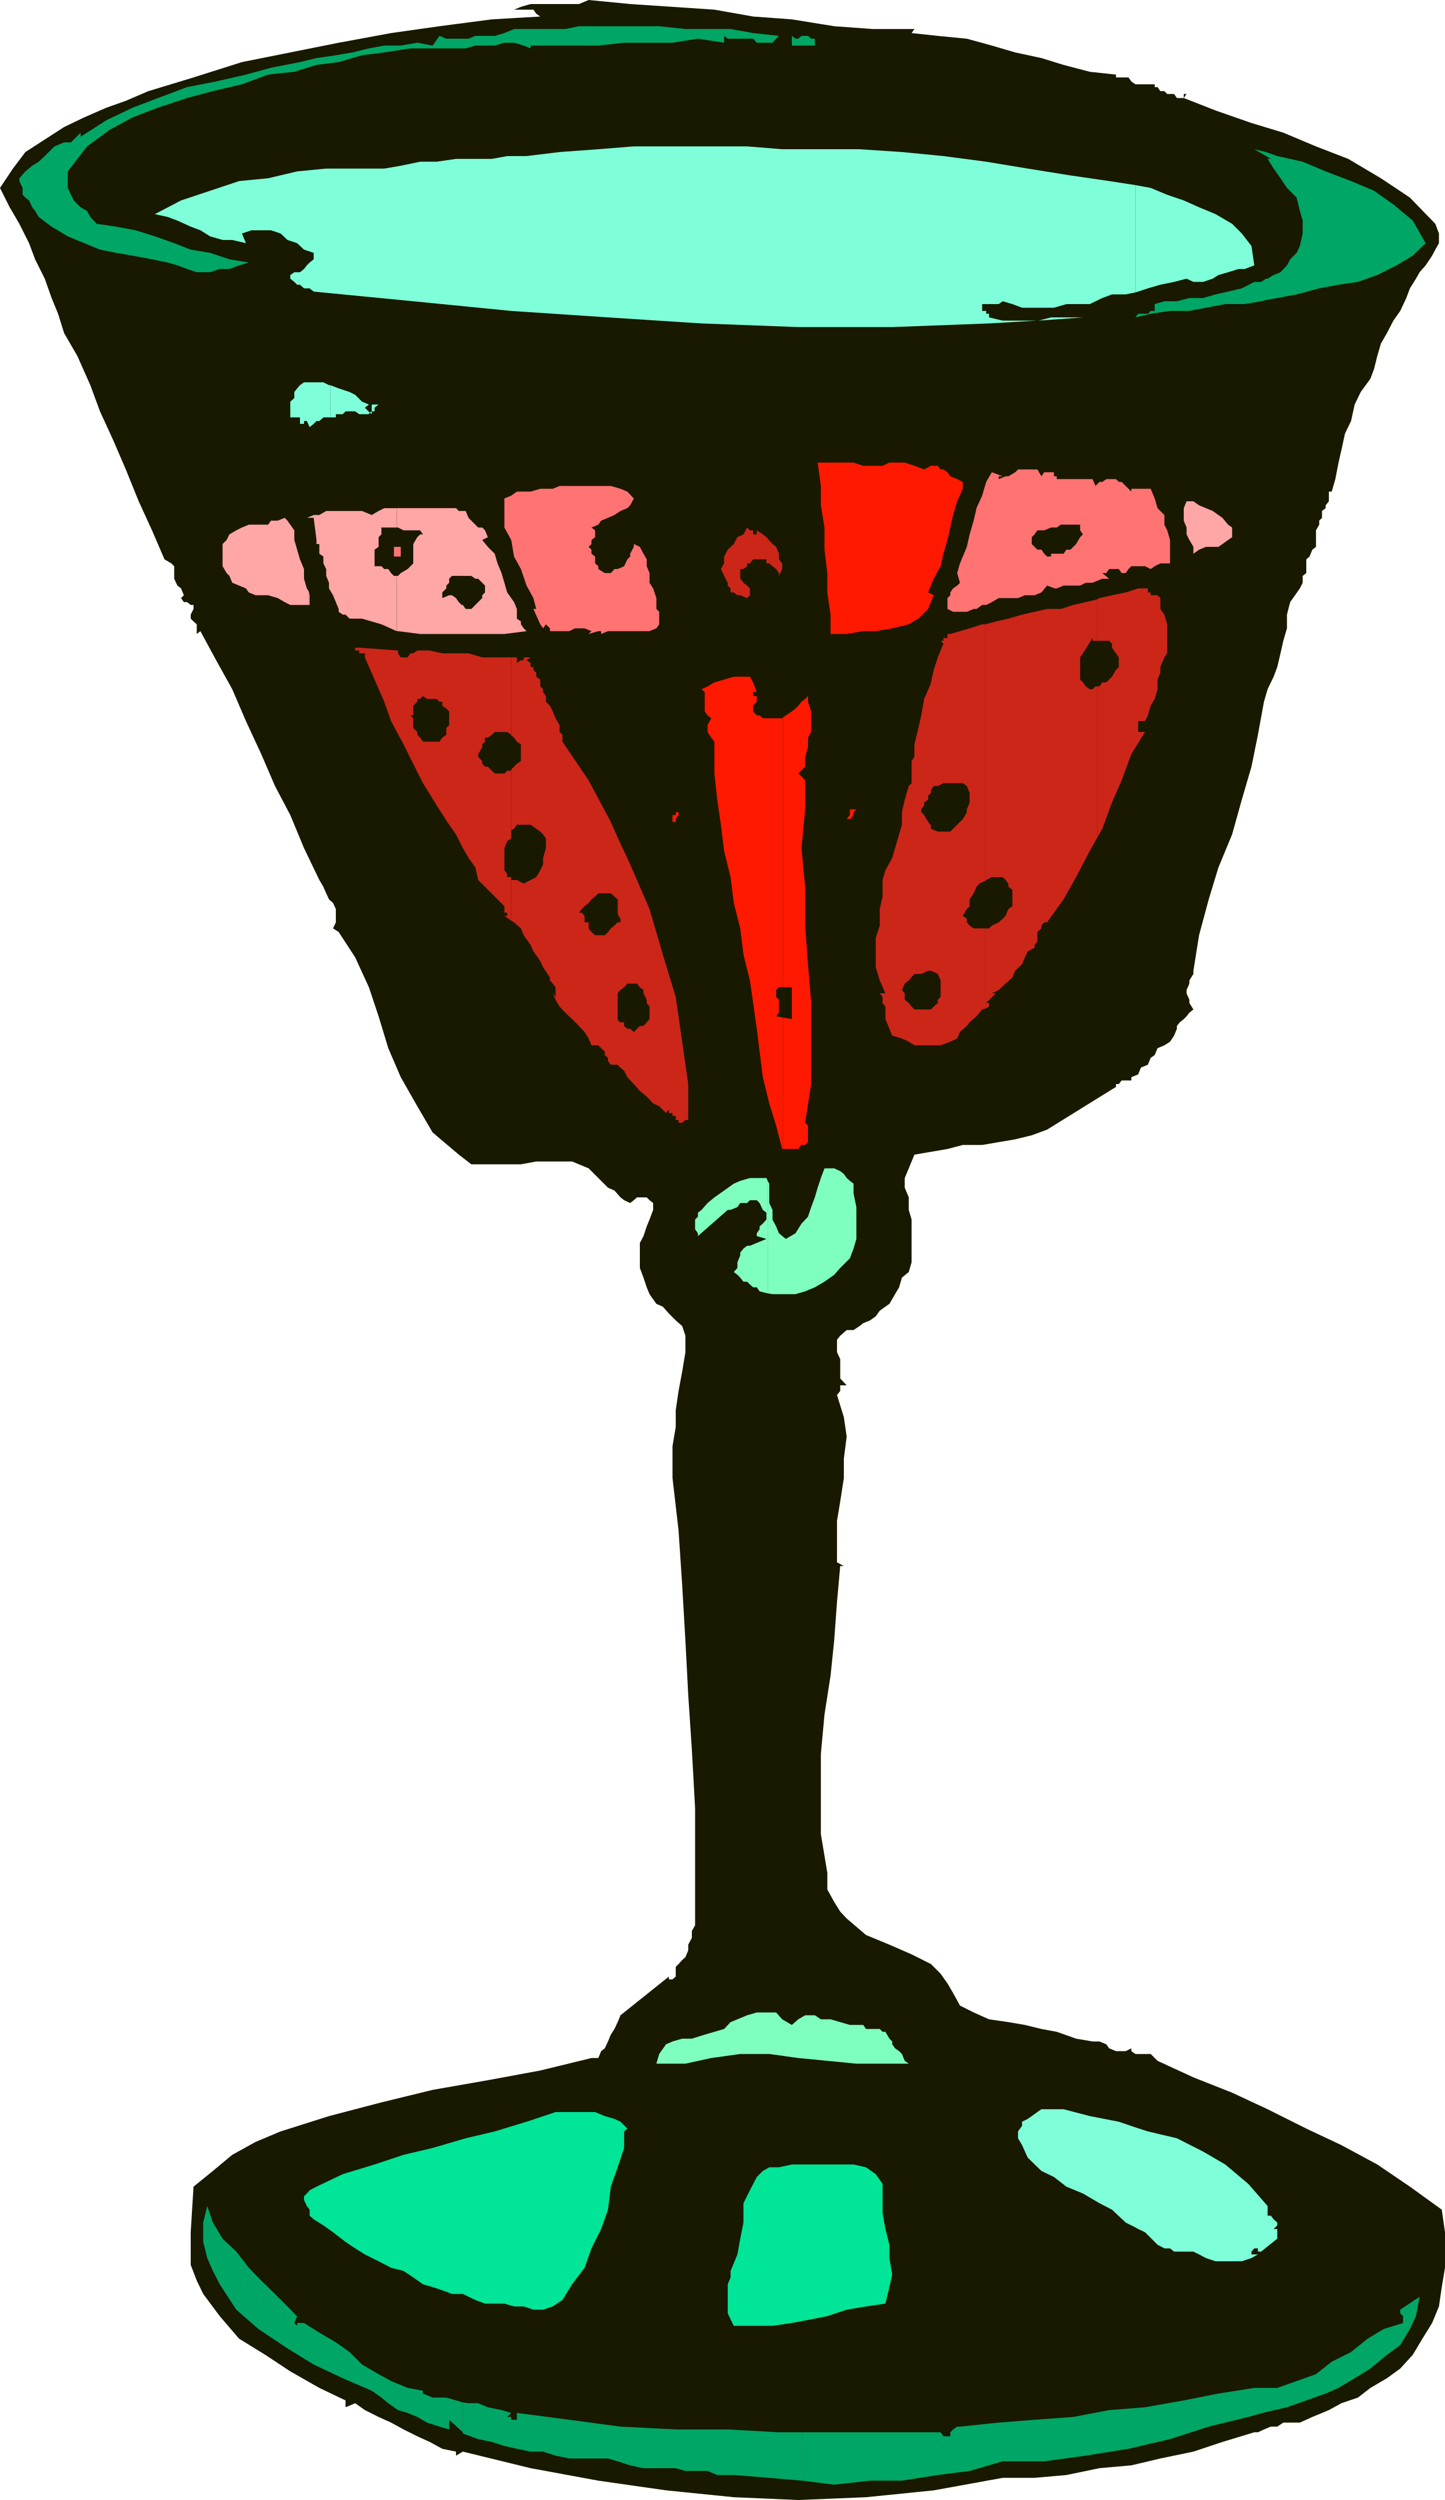
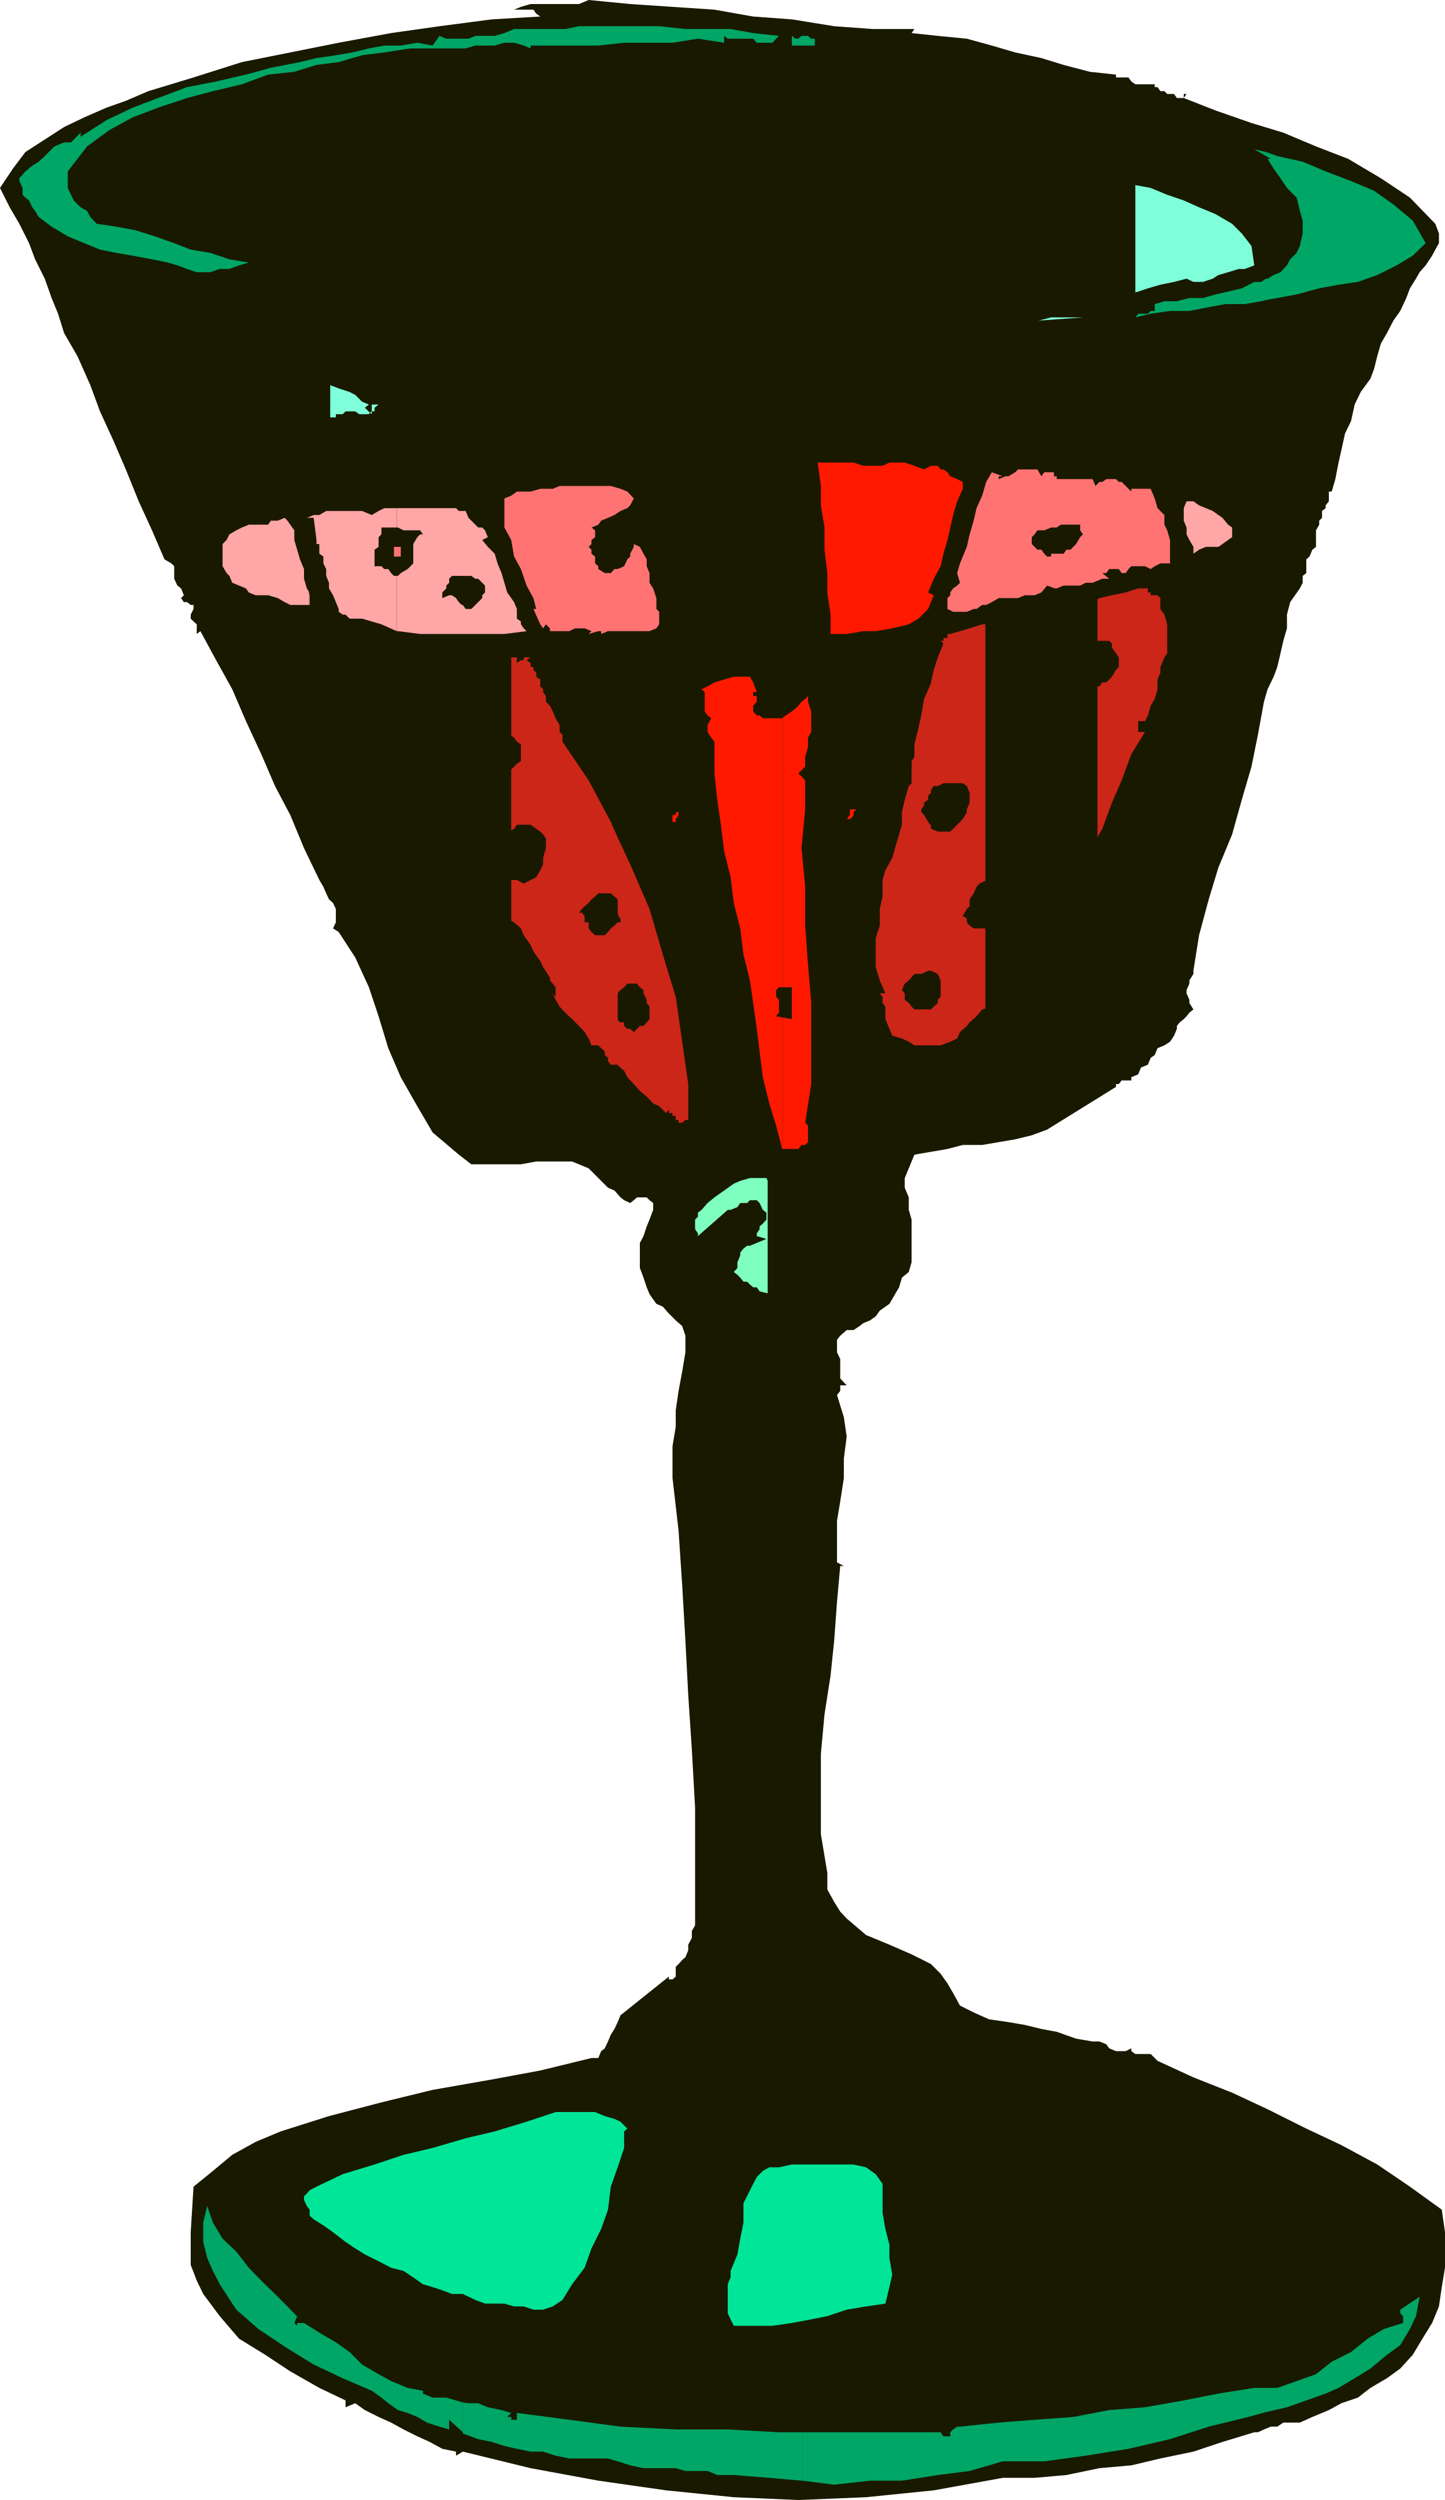
<svg xmlns="http://www.w3.org/2000/svg" width="358.402" height="619.898">
  <path fill="#191900" d="m226.8 7.2-.698 1 6.5.698 7.199.7L246 11.3l5.8 1.7 6.5 1.398 5.5 1.7 6.5 1.703 6.5.699v.7h3.102l.7 1 1 .698h4.8v.7h.7l.699 1h1l.699.703h1.703l.7 1h1.699v-1h.699l-.7 1 7.899 3.097 8.902 3.102 7.899 2.398 8.101 3.403 8 3.097L342.5 44.2l7.203 4.8L356 55.5l.902 2.398v2.403L356 61.898l-.797 1.5-1.601 2.403-1.5 1.699-.899 1.598-1.5 2.402-.902 2.398-1.5 3.2-1.7 2.402L344 82.598l-1.5 2.601-.898 3.102-.801 3.199-.899 2.398L337.5 97.2l-1.5 3.102-.898 4.097-1.5 3.102-.899 4.098L332 114.7l-.797 4.102-.902 3.097h-.7v2.403l-.8 1v1.398-.7l-.899.7v1.698l-.699.7v1l-.8 1.402v3.398l.8-1-.8 1v.7l-.903.703-.7 1.699-.8.7v3.398l-.898.703v1.699l-.7 1.398-2.402 3.403-.797 3.097v3.403l-.902 3.097-.7 3.102-.8 3.398-.899 2.403-1.5 3.097L313.5 174l-1.5 8.2-1.598 7.898L308 198.3l-2.398 8.597-3.399 8.2-2.402 7.902-2.399 8.898L296 240.7v.801l-1 1.598v.8l-.7 1.602v.8l.7 1.598v.801l1 1.602-1 .797-.7.902-.698.7-1 .8-.7.898v.7l-.699 1.703-1 1.5-1.402.898-1.7.7-.699 1.699-1 .703-.699 1.699-1.703.7-.7 1.698-1.698.7v.8h-2.399l-.703.903h-.7v.699l-17.097 10.598-3.8 1.402-4.102 1-4.098.7-4.101.698H238.8l-3.801 1-4.098.7-4.101.703-1.399 3.398-1 2.399v2.402l1 2.398V300l.7 2.398V313l-.7 2.398-1.699 1.403-.703 2.398-1 1.7-1.398 2.402-1 .699-1.399 1-1 1.398-1.402 1-1.7.7-.898.703-1.5 1H210l-1.598 1.398-.8 1v3.102l.8 1.699v4.8l1.598 1.7h-1.598v1.398l-.8 1 1.699 5.5.699 4.801-.7 5.5v4.801l-.898 5.8-.8 4.798v10.3l1.699.903h-.899l-.8 8.898-.7 9.602L206 415.5l-1.5 9.598-.898 9.8v19.903l1.601 9.597v4.102l1.7 3.098 1.5 2.402 1.597 1.7 4.8 4.1 5.802 2.4 5.5 2.398 4.8 2.402 2.399 2.398 1.699 2.403 1.402 2.398 1.7 3.102L241.5 499l3.8 1.7 4.802.698 4.101.7 4.098 1 3.8.703 4.801 1.699 4.098.7h1.703l1.7.698.699 1 1.699.7h2.402l1.399-.7v.7l1 .703h3.8l1.7 1.699 8.898 4.098 9.602 3.8 8.8 4.102 9.598 4.8 8.703 4.098 8.899 4.801 8.101 5.5 7.899 5.7.8 5.601v8.8l-.8 4.798-.7 4.8-1.699 4.102-2.402 3.898-2.399 4-3.101 3.403-3.301 2.398-4.098 2.399-3.101 2.402-4.098 1.398-3.101 1.7-4.102 1.703-3.098 1.398h-4.101l-1.5 1h-1.598l-1.703.7-1.5.699h-.898l-7.899 2.402-7.203 2.398-8.2 1.7-7.198 1.703-7.899.699-8.203 1.7-7.898.698h-7.899l-17.101 3.102-16.801 1.7-16.801.698-16-.699-16.797-1.699-16.8-2.402L131.601 612l-16.801-4.102-1.7 1v-1l-3.398-.699-3.101-1.699-3.102-1.402-3.398-1.7L97 600.7l-3.098-1.398-3.402-1.703-2.398-1.7-2.399 1V595.2l-6.5-3.101L72 588l-6.2-4.102-6.5-4-4.8-5.597-4.098-5.5-1.601-3.301-1.5-3.902V553.5L48 542.2l4.8-3.9 4.802-4 5.8-3.202 6.2-2.598 12-3.8 13-3.4 12.699-3.1L121 515.8l13-2.402 12.703-3.097h1.7l.699-1.703.898-.7.8-1.699.7-1.699.902-1.402.801-1.7.7-1.699 12-9.601v.703h.898l.8-.703v-2.399l.7-.699.902-1 .797-.7.703-1.702v-1.399l.899-1.699v-1.7l.8-1.402v-29.097l-.8-14.403-.899-13.597-.703-13.5-.797-13.703-.902-13.598-1.5-13v-7.902l.8-4.797v-4.102l.7-4.8.902-4.801.797-4.797v-4.102l-.797-2.398-1.601-1.403-1.7-1.699-1.5-1.699-1.601-.7-1.7-2.402-.699-1.699-.8-2.398-.899-2.403V308.2l.899-1.699.8-2.402.7-1.7L162 300v-1.7l-.898-.702-.7-.7H158l-.797.7-.902.703-1.5-.703-.899-.7-1.5-1.699-1.601-.699-1.7-1.7-.699-.702-1.699-1.7-.703-.699-4.098-1.699H133l-3.797.7h-12.3l-3.102-2.4-6.5-5.5-3.801-6.5-4.098-7.202-3.101-7.2L93.902 252l-2.402-7.2-3.398-7.402-4.102-6.3-1.398-.899.699-1.5v-3.3l-.7-1.5-1-.899-.699-1.5-.699-1.602-1-1.699-3.8-7.898L72 202.098l-3.797-7.2L64.801 187 61 178.8l-3.398-7.902-4-7.199-3.899-7.199-.902.7v-2.4l-.801-.702-.7-.7v-1h-.898.899L48 151v-1h-.7l-.898-.7h-.8l-.7-1 .7-.702-.7-1.7L44 145.2l-.797-1.699v-3.102l-.703-.699-1.7-1-3.097-7.199-3.3-7.2-3.2-7.902-3.101-7.199L24.8 102l-2.399-6.5-3.199-7.2-3.3-5.702-1.5-4.797-1.602-3.903-1.7-4.8L8.704 64.3l-1.5-4-2.403-4.8-2.399-4.102L0 46.598 3.203 41.8l3.098-4.102 4.8-3.101 4.801-3.098 5-2.402 5.5-2.399L31.203 25l5.598-2.402L48 19.199l12-3.8L72 13l12-2.402 13-2.399L109 6.5l13-1.7 12-.702-1-.7-.7-1h-4.8l1.703-.699L131.602 1h12L146 0l10.3 1 10.5.7 10.403.698 9.598 1.7 9.601.703 10.5 1.699 9.598.7h10.3" />
  <path fill="#00a666" d="m114.8 603.398 3.802 1.403 3.398.699 3.102 1 3.101.7 3.399.698h3.101l3.098 1 3.402.7h9.598l2.402.703 3.098 1 3.3.699h8l2.399.7h5.5l2.402 1H182l8.8.698 8 .7h.2v-12h-5.797l-12.703-.7h-12.898l-13.7-.699L141.203 600l-13-1.7v1.7h-1.402v-.7h-1l1-1-2.399-.702-3.402-.7-2.398-1h-2.399l-1.402-.199v7.7" />
  <path fill="#00a666" d="m114.8 595.7-1.698-.5-2.399-.7h-3.402l-2.399-1v-.7l-3.8-.702-4.102-1.7-3.098-1.699-4.101-2.398-3.098-3.102-3.402-2.398-4.098-2.403-3.8-2.398h-1.7v.7L73 576l.703-1.7.7.798-3.102-3.2-3.098-3.097-3.402-3.301-3.098-3.2-3.101-4-3.399-3.202-2.402-4L51.402 547l-1 4.098v4.8l1 4 1.399 3.2 1.699 3.3 4.102 6.301 5.5 4.801 7.199 4.8 6.5 4L85 589.7l7.203 3.1 2.399 1.7 1.699 1.398 2.402 1.7 2.399.703 2.398 1 2.402 1.398 3.098 1 2.402.7V600l3.399 3.098v.3-7.699M114.8 12h.7l2.402-.7h4.801l2.399-.702h2.398l2.402.703 1.7.699v-.7h16.8l6.399-.702h12l6.3-1 6.5 1v-1.7l.899.7h6.3l.903 1-.902.703.902-.703h3.899l.898-1 .703-.7-6.402-.699-5.598-1H170l-6.5-.699h-19.898l-3.399.7H127.5l-2.398 1-2.399.698h-4.8l-1.7.7h-1.402V12m-.001-2.402h-4.097l-1.703-.7-1.7 2.403-3.8-.703-4.098.703h-4.101L91.5 12l-4.098 1-4.101.7-4.801.698-4.098 1-7.199 1.403L61 18.5l-7.398 1.7-7.2 1.398-7.199 2.703-6.3 2.398-6.5 3.102L20 33.898v-1l-2.398 2.403h-1.7l-2.402 1-2.398 2.398-1.5 1.399-1.602 1L6.3 42.5l-1.5 1.7v.698l.802 1.7V48.3l.698.7.902.7L8 51.397l.703.903.899 1.5 3.199 2.398 4 2.399 4.101 1.703 3.899 1.597 4 .801 4.101.7 4.801.902 3.899.797L44 65.8l2.402.898 2.399.801h3.3l2.399-.8h2.402l2.399-.9 2.402-.702-4.8-.797-4.801-1.602-4.801-.8-4.098-1.598-4.8-1.703-4.801-1.5-4.801-.899L24 55.5l-1.598-1.7-.8-1.5L20 51.399 18.3 49.7l-.698-1.398-.801-1.703V42.5l4.8-6.2 5.602-4.1 5.7-3.102 6.3-2.399 7.2-2.398 6.398-1.703 7.199-1.7 6.5-2.398 6.5-.7 5.5-1.702 5.5-.7 5.8-1.699L95.3 13l6.5-1h13V9.598m84.2 605.5 7.902 1 8.899-1h7.902l8.899-1.399 7.898-1 8.203-2.398H259l10.3-1.403 10.602-1.699 10.301-2.398 9.598-3.102 9.8-2.398 4.399-1.203v-6h-2.898l-8.899 1.402-8.601 1.7-9.602 1.698-8.898.7-8.899 1.703-9.601.699-8.899.7-9.601 1h-.7l-1 .698-.699.7v1H234l-.7-1H199v12M199 11.3h3.102V9.599h-.899l-.8-.7H199v2.403m0-2.404h-.2l-.8.7h-.7l-.898-.7v2.403H199V8.898m115 589.2 5.203-1.2 9.598-3.398 3.199-1.402 4-2.399 3.902-2.398 4.098-3.403 3.3-2.398 2.403-4 1.5-3.2.899-4.8-4.801 3.2v.898l.699.703V576l-4.797 1.5-4 2.398-4.101 3.301-4.801 2.399-3.899 3.101-9.601 3.399H314v6m0-523.7 2.8-.5 4.802-.898 5.601-1.5 4.797-.902 4.8-.7 4.802-1.699 4.8-2.398 4-2.403 3.2-3.097-3.2-5.602-4.8-4-4.801-3.398-5.7-2.403-6.3-2.398-5.7-2.402-6.3-1.399-2.801-1v1l1.203.7h-.8l1.5 2.402 1.699 2.398 1.601 2.399L321.602 49l.8 3.3.7 2.4v3.198l-.7 3.102-.8 1.7L320 64.3l-.797 1.5-1.601 1.7-1.7.7-1.5.898H314v5.3m0-5.3-1.2.8h-1.698L308 71.5l-3.398.8-3.102.7-3.098.898H295l-3.098.801h-3.101l-2.399.7v1.699h-1l-.699.703h-2.402l-.7.898 3.801-.898 4.801-.703H295l4.102-.797 4.8-.903h4.801l4.098-.699 1.199-.3v-5.301m0-31.398-2.898-.7L314 38.7zm0 0" />
  <path fill="#ff7373" d="m157.203 123.598-.902 1.703-.7.699-1.699.7-1.5 1-1.601.698-1.7.7-.699 1-1.699.703.899.699v1.7l-.899.698v1l-.703.7.703.703v1l.899.699v1.7l.8.698v.7l1.598 1h1.5l.902-1h.801l1.598-.7.8-1.699.7-.699v-.7l.902-1.702v-.7l1.5.7.899 1.703.8 1.398v1.7l.7 1.699v2.402l.898 1.398.8 2.403V151l.7.7v3.1l-.7 1-1.698.7H150.8l-1.7.7v-.7h-.699l-2.402.7.703-.7-1.703-.7h-2.398l-1.399.7h-4.8v-.7l-1-1-.7 1-.703-1-1.7-3.8h.7l-.7-2.7-1.698-3.1-1.399-4.102L127.5 138l-.7-4.102-1.698-3.097v-7.203l1.699-.7 1.402-1h3.399L134 121.2h3.102l1.699-.699H151.5l2.402.7 1.7.698 1.601 1.7m-57.801 11.999V138h-1.699v-2.402h1.7m162.199 10.3h.5l1.699-.699h4.101l1.399-.699H271l2.402-1h1.7l-1.7-1.402h1l.7-1h2.398l.703 1h1l.7-1 .699-.7H284l1.402.7 1-.7 1.399-.699V138v1.7h2.402v-5.802l-.703-2.398-.7-1.402v-2.399L287.103 126l-.7-2.402-1-2.399h-4.8v.7l-2.399-2.399h-.703l-.7-.7h-2.398l-1 .7h-.699l-1 1-.703-1.7h-8.898v-.702h-.5V130.8h.5l1-.703h4.8v1.402l.7 1-.7.7-1 1.698-1.402 1.403h-1l-.7 1h-2.198v8.597m-.001-8.597h-.899v.7h-1l-.703-.7-.7-1h-1l-.698-.702-.7-.7V133.2l.7-.699.699-1H259l1.703-.7h.899v-12.702h-.2v-1H259l-.7 1-1-1.7h-4.8l-.7.7-1.698 1h-.7l-1.699.703v-.703h1l-2.703-1-1.398 2.402-1 3.398-1.399 3.102-.703 3.098-1 3.402-.7 3.098-1.698 4.101-.7 2.399.7 2.402-.7.7-1 .698-.699 1v.7l-.703.703V151l1.402.7h3.399l1.699-.7h.703l1.399-1h1l1.398-.7 1.703-1h4.797l1.703-.702h2.399l1.699-.7 1.402-1.699 1.899.7V137.3" />
  <path fill="#ffa6a6" d="M305.602 130.8v2.4l-1 .698-1.399 1-1 .7h-3.101l-1.7.703-1.402 1v-1.703l-1-1.7-.7-1.398v-1.7l-.698-1.702V126l.699-1.7H296l1.402 1 3.399 1.4 1.402 1 1 .698 1.399 1.7 1 .703M76.602 150h.199v-2.402l-.2-.899V150" />
  <path fill="#ffa6a6" d="m76.602 146.7-.5-.802-.7-2.398v-2.402l-1-2.399-.699-2.398-.703-2.403V131.5l-1-1.402-.7-1-.698-.7-1.7.7h-1.699l-.703 1h-4.797L60 130.8l-1.398.699-1.7 1-.699 1.398-1 1v5.5l1 1.7.7.703.699 1.699L61 145.898l.703 1 1.7.7H66.5l2.402.703 1.7 1L72 150h4.602v-3.3m0-18.302H77.8l.699 5.5v1h.703v2.403l1 .699v1.7l.7 1.398v1.703l.699 1.699v1.398l1 1.7.699 1.703L84 151v.7l1 .698h.703l1 1h3.098l4.8 1.403 3.801 1.699v-13.7h-.699l-.703-.702-.7-1h-1l-.698-.7h-1.7v-4.097l1-.703v-2.399l.7-.699v-1.7h3.8V126h-3.101l-1.399.7-1.699 1-2.402-1h-8.899l-1.699 1h-1.402l-1.2.5v.198" />
  <path fill="#ffa6a6" d="m76.602 128.2-.5.198h.5zm21.8 28.3h.301l5.5.7H114.5V150l-.7-.7-.698-1-1-.702h-.7l-1.699.703v-1.403l1-1v-.699l.7-.699v-1l.699-.7h2.398v-16.1h-.7l-.698-.7h-14.7v4.8h.301l1.399.7h4.101l.7 1h-.7l-.703.7-1 1.698v4.801l-1.398 1.399-1.7 1-.699.703h-.3V156.5m16.097.7h10.602l5.5-.7-.7-.7-.699-1v-.702l-1-.7V151l-.703-1.7-1.7-2.402-.698-2.398-.7-2.402-1-2.399-.699-2.398-1.703-1.703-1.398-1.7L121 133.2l-.7-1.699-.698-.7h-1l-.7-.702-1.699-1.7-.703-1.699h-1v16.102h2.402l1 .699h.7l1.699 1.7v1.698l-.7.7v.703L116.903 151H115.5l-.7-1h-.3v7.2" />
  <path fill="#ffa6a6" d="m116.203 128.398.7-.699-.7.7" />
-   <path fill="#cc2619" d="m187.703 131.5 1.5 1 .899.7 1.5 1.698.898.7.703 1.703v1.398l.797 1v1.399l-.797 1.703v-.703l-.703-1-.898-.7-.801-.699h-.7v-1h-3.3l-.801 1h-.7v.7l-.898.699h-.8v2.402l.8 1 .899.7.699.698v1.7l-.7.703-1.698-.703h-.7l-.902-.7h-.797v-1l-.703-.699v-.699l-.898-1.7-.801-1.702.8-1.399V138l.899-1.7 1.5-1.402.902-1.699 1.5-.699.899-1.7.699.7h.8v1h.903v-1m-81.601 64.598 2.199 3.601 3.101 4.801 1.7 2.398 1.699 3.403 1.402 2.398 1.7 2.399.699 3.101 6.5 6.5v1.602h.699v.797h-.7l1.7 1.203V217.5h-1v-.8l-.7-.9v-5.5l.7-1.702 1-.7v-17.097.297h-1l-.7.703h-2.398L121 190.098h-.7l-.698-.7v-.699l-1-1V187l1-1.7v-.702l.699-.7v-1H121l1-.699.703-.699h3.098l1 .7v.198V163h-7.2l-3.398-1h-6.5l-3.101-.7h-.5v12h2.199l.699.7h.703v1l1 .7.7.698v3.403l-.7.699v1.7l-1 .698-.703 1h-2.898v12.2m0-12.2h-1.2l-.699-1-.703-.699v-.699l-1-1v-2.402l-.7-.7h.7V175l1-1v-.7h.703l.7-.702 1 .703h.199v-12H103.5l-1 .699h-.7l-.698 1h-1.7l-.699-1v-.7l-9.601-.702h-1v.703h1V162H90.5v1l2.402 5.5 2.399 5.5L97 178.8l3.102 5.798 2.398 4.8 2.402 4.801 1.2 1.899v-12.2" />
  <path fill="#cc2619" d="m126.8 228.3.7.4 1.703 1.5.7 1.698 1.699 2.403.699 1.597 1.699 2.403.703 1.5 1.7 2.597v.7l.699.8.699.903v2.398l-.7-.898.7 1.597 1 1.7 1.402 1.5 1.7 1.601 1.699 1.7 1.398 1.5 1 1.601.703 1.7h1.7l.699.698.898.801v.899l.8.703v.797l.7.902h1.703l.2.3v-11.1l-.2-.5v-6.4l.2-.3v-17.3h-.2l-.8.8-.903.7-.7.898-.8.8h-2.398l-.899-.8-.703-.899v-1.5h-1v-1.601l-.7-.797h-.698l.699-.903.699-.699 1-.8.703-.899.899-.7.8-.8h3.098l.902.8.801.7v3.3l.2.798v-19L151.5 203.8l-5.5-10.3-6.5-9.602V182.2l-.7-.699v-1.7l-1-1.702-.698-1.7-.7-1.398-1-1v-1.402l-.699-1v-.7L134 170.2v-1.7l-1-.7v-1l-.7-.702v-.7h-.698v-1l-1-.699 1-.699h-1.7v.7h-.699l-1 .698V163h-1.402v19.398l.699.5.703 1 1 .7v4.101l-1 .7-.703.699-.7.703v15.097l.7-.398.703-1h3.399l1.398 1 1 .7.703.698.7 1v2.403l-.7 2.398v1.602l-.703 1.5-1 1.699-1.398.7-1.7.898-1.699-.899h-1.402v10.102" />
  <path fill="#cc2619" d="m153.402 264.3 1.399 1.2.8 1.598 1.602 1.703 1.5 1.699 1.7 1.398 1.597 1.7 1.5.703 1.703 1.699.7-.902V276h.898v.7h.8v1h.7v.698h.902l.797-.699h.703v-8.898l-1.5-10.5-1.601-11.102-3.2-10.5-3.3-11.3L156.3 214.3l-2.899-6.203v19l.5.703v.898h-.5V246l.5-.5.899-.7.8-.902h2.4l.703.903.899.699v.8l.8 1.598v.801l.7.899v3.101l-.7.801-.8.898h-.899l-.703.7-.797.8-.902-.8h-.7l-.8-.7v-.898h-.899l-.5-.3v11.1m77.301-5.1h2.598l2.402-.9 1.7-.8.699-1.602 1.699-1.5.699-.898 1.703-1.5 1.399-1.7.8-.202v-19.899H241.5l-1-.699-.7-.8v-.9l-1-.702 1-1.7.7-.699V223l1-1.5.703-1.602.7-.8 1.5-.7v-63.597h-.801l-3.102 1-4.797 1.398H235v1h-1v.7h-.7l.7.699-1.398 3.402-1 3.098-.7 3.101-.199.7V196.8l.2-.203v-.7l.699-1h1L234 194.2h4.8l1 .7.7 1.699V199l-.7 1.7v.698l-1 1.7-.698.703-2.399 2.398h-3.101l-1.7-.699v-1h-.199v36.2h.2l1.699.8.699 1.598v4.101l-.7.7v.8l-1 .899-.699.703h-.199v8.898m0-8.899h-3.902l-.7-.702-.699-.899-1-.8V246.3l-.699-.801.7-1.602 1-.8 1.398-1.598h1.699l1.703-.8h.5v-36.2l-.5-.7-1-1.702-.703-.7v-.699l.703-1V199l1-.7v-1l.5-.5v-26.902l-1.5 3.403-.703 4.097-.7 3.102-1 4.098v3.101l-.698 1v5.5l-.7.7-1 3.402-.699 3.097v3.102l-.703 2.398-1 3.403-.7 2.398-1.698 3.102-.7 2.398v4.102l-.699 3.097v4.102l-1 3.098v7.203l1 3.297 1.399 3.203h-1.399l.7.898v1.5l.699.899v3.101l1 2.399.699 1.703 2.402.699 1.7.8 1.398.9h3.902v-8.9" />
-   <path fill="#cc2619" d="m244.402 250.098.899-.5v-.899h-.7l2.399-2.398h-1l1.703-.801 1.7-1.602 1.699-1.5.699-1.699 1.699-1.601.703-1.7.7-1.5 1.699-.898v-.7l.699-.8v-2.402l1-.899v-.699l.699-.8h.703l4.098-5.7 3.101-5.5 3.399-6.5 1.902-3.402v-37.399h-.5l-.703.7h-.7l-1-.7-.698-1-.7-.699V163l.7-1 2.398-3.8v.698h1.203v-10.3l-2.902.703-3.098.699-3.101 1h-3.399l-6.203 1.398-3.398 1-3.102.7-2.598.703v63.597l.2-.199L246 217.5h2.703l.7.7.699.898v.8l1 .7v4.101l-1 .7-.7 1.699-.699.703-1 .898-1.703.801-.7.7h-.898v19.898" />
  <path fill="#cc2619" d="m272.203 207.598 1.2-2.098 2.398-6.5 2.402-5.5 2.399-6.5 3.398-5.5h-1.7v-1h-.698.699v-1.7H284l.703-1.402.7-2.398 1-1.7.699-2.402V168.5l.699-1.7v-1.402l1-2.398.699-1v-7.2l-.7-2.402-1-1.398v-2.7l-.698-.702h-1.7v-.7h-.699v-1h-2.402l-3.098 1-3.402.7-3.098.703-.5.297v10.3h2.899l.699.7v1l1 1.402.699 1v2.398l-.7.7-1 1.703-1.398 1.398h-1l-.699 1h-.5v37.399" />
  <path fill="#ff1900" d="M168.3 201.398v.7l-.698 1v.703h-.801v-1.703h.8v-.7h.7m25.902 83.5H198l.8-1h.903l.7-.699v-4.101l-.7-.7 1.5-9.597v-20.102l-.8-9.601-.7-9.598v-9.602l-.902-9.597.902-9.602V193.5l-.902-1-.801-.7 1.703-1.702v-2.399l.7-2.398v-2.403l.8-1.398v-5.102l-.8-2.398v-1.402l-.7.703-.902.699-.801 1-.7.7-.898.698-1.5 1-.699.5v66.903h2.2v7.898l-2.2-.398v32.597" />
  <path fill="#ff1900" d="m194.203 252.3-1.703-.3.703-.902v-3.2l-.703-.699V245.5l.703-.7h1v-66.902l-.203.2h-4.797l-.8-.7h-.7l-.902-1V175l.902-1v-1.402H186h.8v-1h.903l-.902-2.399-.801-1.398h-4l-4.797 1.398-1.703 1-1.5.7.8.699v4.8l.7 1 .902.7-.902 1.703v1.699l.902 1.398.801 1v7.903l.7 6.5.898 6.199.8 6.5 1.602 6.5.797 6.398 1.602 6.301.8 6.5 1.598 6.399.8 5.601.903 6.399.7 5.601.8 6.399 1.598 6.5 1.699 5.5 1.5 5.8h.203v-32.597m17-49.501.5-.702v-.7l.7-.699h-1.2v2.102m0-2.101h-.402v1.398l-.801 1h.8l.403-.297v-2.102m0-43.699 2.899-.5h3.101l4.098-.7 4.101-1 2.399-1.402 2.402-2.398 1.399-3.402-1.399-.7 1.399-3.398 1.699-3.102.699-3.097 1-3.403.703-3.097.7-3.102 1-3.398 1.398-3.102V119.5l-1.399-.7-1.699-.702-.703-1-1-.7h-.7l-.698-.898h-1.7l-1.699.898-2.402-.898-2.399-.8h-3.8l-1.7.8h-4.8l-2.399-.8h-.5V157m0-42.3h-8.402l.8 5.8v4.8l.899 5.5v5.5l.703 5.798v4.8l.797 5.5v4.801h4l1.203-.199v-42.3" />
-   <path fill="#7fffbf" d="M190.402 509.3h.399l7.199 1 7.203.7 7.2.7h13l-1-.7-.7-1.7-.703-.702-1-.7-.7-1v-.699l-.698-.699-1-1.7h-.7l-.699-.702h-3.402l-.7-1h-3.3l-2.399-.7L206 500.7h-2.398l-1.5-1h-2.399l-1.703 1-1.598 1.399L194 500.7l-1.5-1.699h-2.098v10.3m0-10.301h-2.699l-2.402.7-2.399 1-1.699.698-1.601 1.7-2.399.703-2.402.699-3.2 1h-2.398l-2.402.7-1.598.698-1.703 2.403-.7 2.398h7.2l6.402-1.398 7.2-1h6.8V499m0-178.3 1.2.198h5.699l2.402-.699 2.399-1 2.398-1.398 2.402-1.703 1.5-1.7 2.399-2.398.902-2.402.7-2.399v-7.898l-.7-3.403V293.5l-.902-.7-.801-.702-.7-1-.898-.7-1.5-.699H204.5l-.898 2.399-.801 2.402-.7 2.398-.898 2.403-.8 2.398-1.602 1.7-1.5 2.402-2.399 1.398-1.699-1.398-.703-1.703-.898-1.7V300l-.801-1.7v-4.8l-.399-.7v27.9" />
  <path fill="#7fffbf" d="m190.402 292.8-.3-.702H186l-2.398.703-1.602.699-4.797 3.398-1.703 1.403L174 300l-.898.7v1l-.7.698v2.403l.7 1v.699l7.398-6.5h.703l1.7-.7.699-1h1.699l.699-.702h1.703l.7.703.8 1.699.899.7v1.698l-.899 1-.8.7v.703l-.7 1v.699l2.399.7-4.102 1.698h-.7l-.898.7-.8 1v.703l-.7 1.699v1.398l-.902 1 .902.7.7.703.8 1h.899l.699.699.8.7h.903l.7 1 2 .5v-27.9" />
  <path fill="#7fffd9" d="M81.902 103.5h1.399v-.8H85l.703-.7h2.399l1 .7H91.5l.203-.4-1.203-1.202 1-.797-1.7-.703-1.698-1.7-1.399-.699L84 96.301l-2.098-.801v8" />
-   <path fill="#7fffd9" d="M81.902 95.5h-.3l-1.399-.7h-4.8l-1 .7-.7.8-.703.9v1.5l-1 .898v3.902h2.402v1.598h1v-.7h.7l.699 1.5 1-.8.699-.7h.703l1-.898h1.7v-8m-.001-22.8 20.598 2 24.3 2.398 24 1.601 23.2 1.5 24 .899h23.3l24-.899 11.802-.699h-8.399l-3.402-.8v-.9h-.7v-.702h-1v-1.7h4.102l1-.699 2.399.7 2.398.902h7.902l3.098-.903h5.8l3.102-1.5 2.399-.898h3.402l2.399-.5V45.898l-6.5-1L265.5 43.5l-10.598-1.7-10.3-1.702L234 38.699l-10.297-1-10.5-.699H194l-8.7-.7h-28.097l-8.8.7-9.602.7-8.2 1h-4.8l-3.801.698h-8.898l-4.801.7h-4.098l-4.8 1-4.102.703H81.902v30.898m0-30.899h-1l-7.199.7-7.203 1.7-7.2.698-7.198 2.403-7.2 2.398-6.5 3.399 3.2.703 2.398.898 3.3 1.5 2.403.899 2.399 1.5 3.101.902h2.399l3.398.8-1-2.402 2.402-.8h4.801l2.399.8L71.3 59.5l2.402.8 1.7 1.598 2.398.801v1.602l-1 .797-.7.703-.699.898-1 .801H73l-1 .7v.898l1 .8.703.7h.7l1 .902H76.8l1 .8 4.101.4V41.8m199.701 510.5.699.4 1.699.8.703.7 2.399 2.398 1.699.902h1.402l1 .8H296l1.402.7 1.7.898 2.398.801h6.5l2.402-.8L312 559h-1.598v-.7l.7-.8H312v.8h.8l4-3.202v-2.399h-.898l.899-.898v-.703l-.899-.797-.699-.903h-.8V547l-4.801-5.5-5.7-4.8-5.5-3.2-6.5-3.3-7.199-1.7-3.101-1v24.8m0-24.8-4.102-1.402-7.2-1.399-6.5-1.699h-5.5l-1 .7-1.398 1-1 .698-1.402.7v1l-1 1.402v1.7l1 1.698 1.402 3.102 3.399 3.3 3.101 1.5 3.098 2.4 4.102 1.698 4.101 2.403 3.098 1.597 3.402 3.2 1.399.703 1 .5V527.5" />
  <path fill="#7fffd9" d="m281.602 72.5.699-.2 2.402-.8 3.098-.902 3.402-.7 3.098-.8 1.699.8h2.402l2.399-.8 1.402-.899 2.399-.699 2.601-.8h1.5l2.399-.9-.7-4.8L308 57.898l-2.398-2.398-4.102-2.402-4.098-1.7-3.8-1.699-4.102-1.398-4.098-1.703-3.8-.7V72.5m-24 7 11-.8h-7.899zM91.703 102.3l.5.4v-.7Zm.5-.3h.7v-.902l1-.797h-1.7V102" />
  <path fill="#00e598" d="m155.602 527.8-.801.7v4.098l-1.598 4.8-1.703 4.801-.7 5.7-1.698 4.8-2.399 4.801-1.703 4.8-3.098 4.098-2.402 3.903-2.398 1.597-2.399.801h-2.402l-2.399-.8H127.5l-2.398-.7H120.3l-2.399-.898-3.101-1.5h-2.7l-2.398-.903-2.402-.8-2.399-.7-2.402-1.699-2.398-1.601L97 562.3l-3.098-1.602L90.5 559l-2.398-1.5-2.399-1.602-3.101-2.398-2.399-1.7-2.402-1.5-1-.902v-1.5l-.7-.898-.699-1.5v-.902l.7-.7.699-.8 1.699-.899 6.5-3.101 7.902-2.399 7.2-2.398 7.199-1.703 8.199-2.399 7.203-1.699 7.899-2.402 7.199-2.399h9.8l2.399 1 2.402.7 1.5.699 1.7 1.703m63.3 13.699v7.2l.7 4 1 3.898v3.3L221.3 564l-.7 3.098-1 4.101-4.8.7-4.801.8-4.797 1.602-4 .797-4.8.902-4.801.7H182l-.797-1.602-.703-1.5v-7.2l.703-1.699v-1.601l1.7-4.098.699-3.902.8-4V546.3l1.598-3.203 1.703-3.297 1.5-1.5 1.598-.903h2.402l3.2-.699h15.3l3.098.7 2.402 1.699 1.7 2.402" />
</svg>